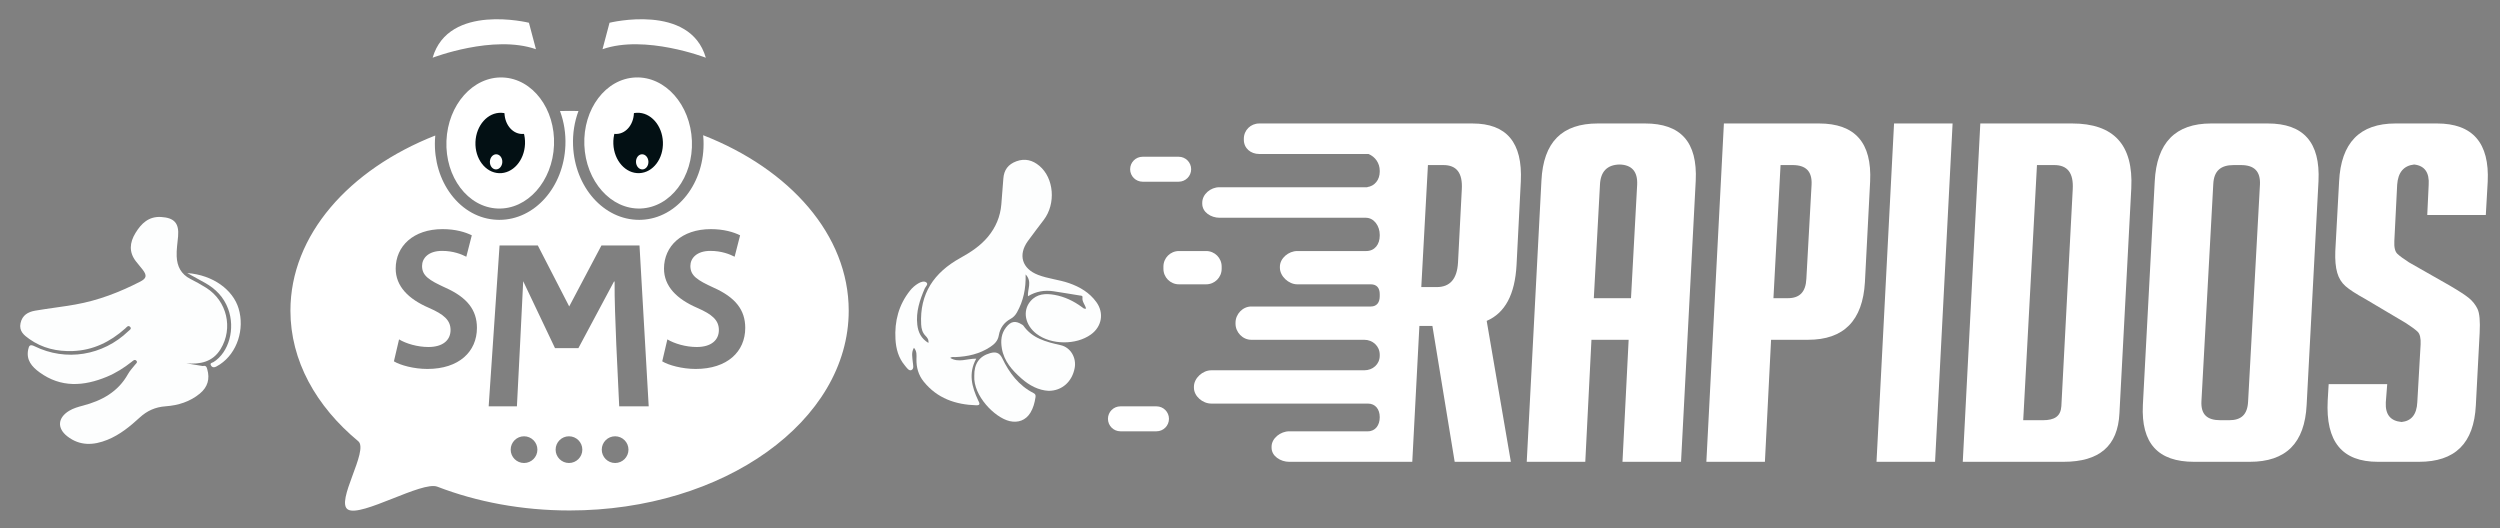
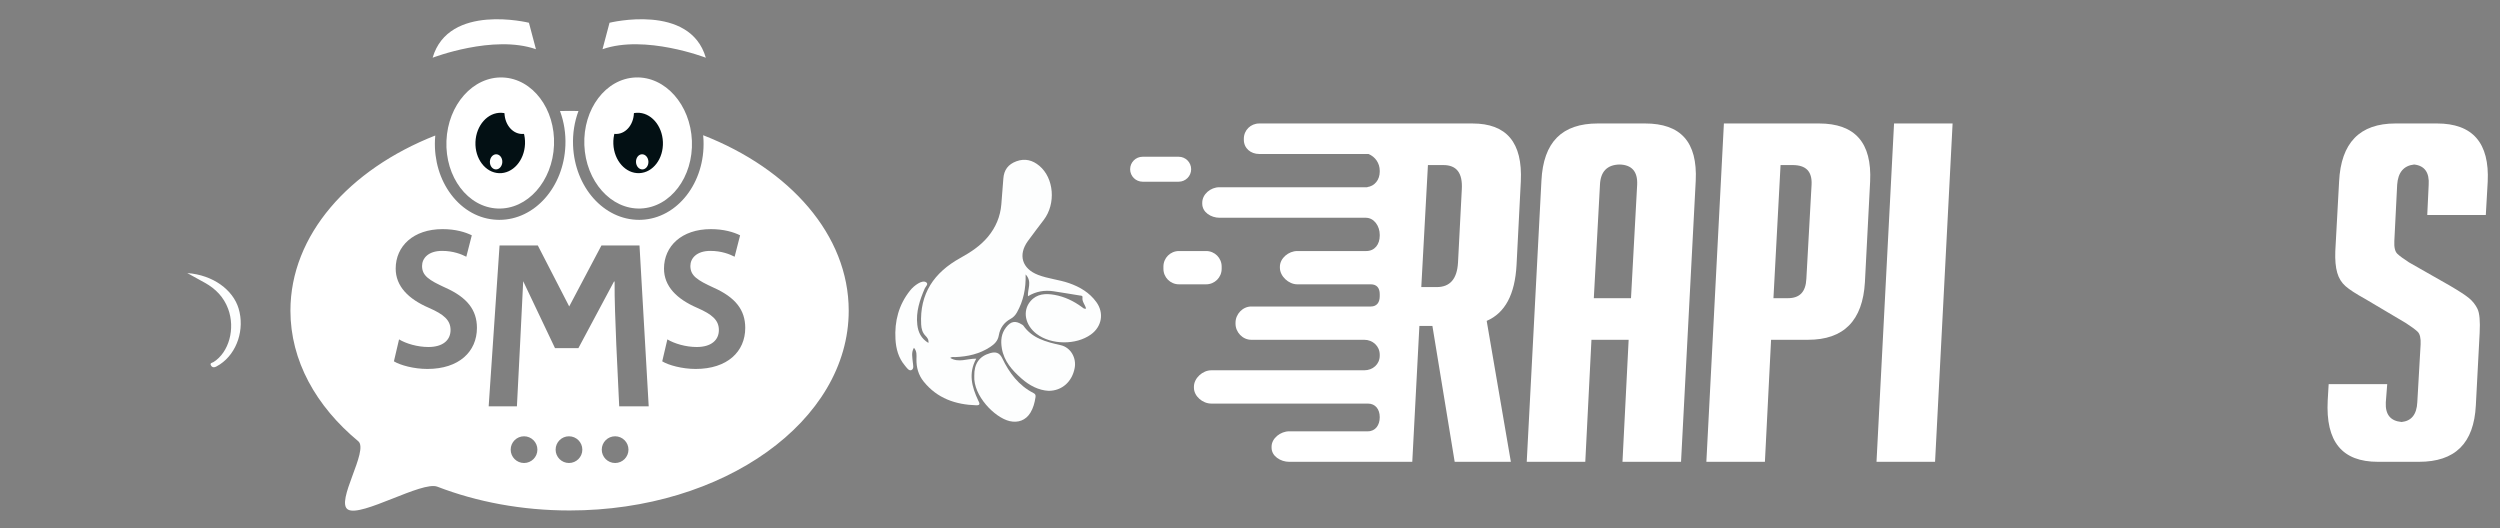
<svg xmlns="http://www.w3.org/2000/svg" version="1.1" id="solo_tinta_fondo_obscuro" x="0px" y="0px" width="901.456px" height="190.49px" viewBox="0 0 901.456 190.49" enable-background="new 0 0 901.456 190.49" xml:space="preserve">
  <rect x="0" y="0" width="901.456" height="190.49" fill="#808080" stroke="none" />
  <rect x="-5.491" y="-12.48" display="none" fill="#B802CC" width="914" height="225" />
  <g id="rapidos_1_">
    <g>
      <path fill="#FFFFFF" d="M593.159,44.52h-5.048h-6.916h-5.047c-12.877,0-19.654,6.652-20.338,20.667l-5.298,101.333h5.048h11.017    h5.048l2.222-44h13.41l-2.222,44h5.048h11.017h5.048l5.299-101.333C612.128,51.172,606.033,44.52,593.159,44.52z M574.701,107.52    l2.223-40.971c0.222-4.679,2.572-7.127,7.045-7.231c4.46,0.104,6.586,2.584,6.364,7.263l-2.222,40.939H574.701z" />
      <path fill="#FFFFFF" d="M655.879,44.52h-5.048h-24.177h-5.048l-6.323,122h5.048h11.018h5.047l2.223-44h8.282h5.048    c12.874,0,19.71-6.882,20.508-20.785l1.881-36.297C675.02,51.423,668.869,44.52,655.879,44.52z M639.472,107.52l2.564-48h4.352    c4.785,0,7.063,2.256,6.836,7.041l-1.88,33.981c-0.229,4.786-2.451,6.978-6.665,6.978H639.472z" />
      <polygon fill="#FFFFFF" points="699.025,44.52 688.008,44.52 682.96,44.52 676.636,166.52 681.684,166.52 692.702,166.52     697.75,166.52 704.073,44.52   " />
-       <path fill="#FFFFFF" d="M747.139,44.52h-5.048h-22.979h-5.048l-6.324,122h5.048h26.228h5.049c12.873,0,19.595-5.64,20.166-17.491    l4.272-81.137C769.299,52.169,762.179,44.52,747.139,44.52z M729.537,151.52l4.957-92h6.231c4.785,0,7.007,2.827,6.665,8.75    l-4.102,78.198c-0.23,3.647-2.452,5.052-6.666,5.052H729.537z" />
-       <path fill="#FFFFFF" d="M817.722,44.52h-5.047h-10.334h-5.048c-12.876,0-19.653,6.936-20.338,20.95l-4.272,80.519    c-0.684,13.901,5.469,20.531,18.458,20.531h5.048h9.992h5.047c12.989,0,19.825-6.665,20.509-20.566l4.272-80.625    C836.693,51.313,830.596,44.52,817.722,44.52z M800.632,151.52c-4.785,0-7.066-2.044-6.836-6.829l4.272-78.304    c0.227-4.785,2.675-6.867,7.349-6.867h2.643c4.786,0,7.063,2.256,6.837,7.041l-4.272,78.198c-0.229,4.786-2.508,6.761-6.837,6.761    H800.632z" />
      <path fill="#FFFFFF" d="M878.734,44.52h-5.048h-4.863h-5.048c-12.877,0-19.654,6.936-20.338,20.95l-1.367,25.087    c-0.115,3.19,0.111,5.765,0.684,7.757c0.568,1.995,1.564,3.61,2.99,4.862c1.424,1.255,3.787,2.788,7.093,4.609l14.698,8.714    c1.936,1.256,3.332,2.281,4.188,3.077c0.854,0.799,1.222,2.335,1.11,4.613l-1.196,20.85c-0.211,4.387-2.102,6.757-5.659,7.122    c-4.005-0.365-5.911-2.661-5.7-7.049l0.513-6.593h-5.048h-11.017h-5.048l-0.342,5.797c-0.799,15.04,5.239,22.203,18.115,22.203    h5.048h4.693h5.048c12.989,0,19.825-6.609,20.509-20.396l1.367-26.007c0.228-4.328-0.029-7.192-0.769-8.73    c-0.743-1.538-1.768-2.812-3.076-3.896c-1.312-1.082-3.619-2.572-6.922-4.511l-14.697-8.366c-1.939-1.252-3.334-2.273-4.188-3.072    c-0.854-0.796-1.227-2.331-1.111-4.612l1.025-20.337c0.31-4.434,2.352-6.855,6.117-7.275c3.799,0.42,5.552,2.921,5.242,7.355    l-0.513,10.847h5.048h11.017h5.048l0.684-11.971C897.705,51.534,891.609,44.52,878.734,44.52z" />
    </g>
    <path fill="#FFFFFF" d="M429.509,61.02c0,2.485-2.015,4.5-4.5,4.5h-13c-2.485,0-4.5-2.015-4.5-4.5l0,0c0-2.485,2.015-4.5,4.5-4.5   h13C427.495,56.52,429.509,58.534,429.509,61.02L429.509,61.02z" />
-     <path fill="#FFFFFF" d="M421.509,151.02c0,2.485-2.015,4.5-4.5,4.5h-13c-2.485,0-4.5-2.015-4.5-4.5l0,0c0-2.485,2.015-4.5,4.5-4.5   h13C419.495,146.52,421.509,148.534,421.509,151.02L421.509,151.02z" />
    <path fill="#FFFFFF" d="M440.509,96.931c0,3.086-2.502,5.589-5.589,5.589h-9.822c-3.087,0-5.589-2.502-5.589-5.589v-0.822   c0-3.086,2.502-5.589,5.589-5.589h9.822c3.087,0,5.589,2.502,5.589,5.589V96.931z" />
    <path fill="#FFFFFF" d="M493.432,55.52c2.5,1,4.077,3.37,4.077,6.039v0.36c0,2.873-1.811,5.244-4.599,5.557l0.356,0.044h-53.631   c-3.087,0-6.127,2.49-6.127,5.576v0.361c0,3.086,3.163,5.063,6.25,5.063h52.75c3,0.018,5,3.039,5,6.114v0.36   c0,3.086-1.785,5.525-4.871,5.525h-0.722h-0.181h-23.977c-3.087,0-6.25,2.565-6.25,5.652v0.361c0,3.086,3.163,5.987,6.25,5.987   h23.723h2.82c2.167,0,3.207,1.358,3.207,3.525v0.806c0,2.167-1.04,3.669-3.207,3.669h-3.268h-39.861   c-3.086,0-5.664,2.756-5.664,5.843v0.36c0,3.086,2.578,5.796,5.664,5.796h39.267h1.477c3.087,0,5.593,2.294,5.593,5.381v0.36   c0,3.087-2.506,5.259-5.593,5.259h-2.071h-53.094c-3.087,0-6.242,2.832-6.242,5.919v0.36c0,3.086,3.155,5.721,6.242,5.721h4.457   h48.041h3.979c2.76,0,4.28,2.105,4.28,4.865v0.1c0,2.761-1.521,5.035-4.28,5.035h-4.196h-0.305h-23.854   c-3.086,0-6.365,2.465-6.365,5.553v0.36c0,3.086,3.279,5.087,6.365,5.087h23.259h0.899h4.148h11.017h5.048l2.563-49h4.693l8.033,49   h5.048h10.162h5.048l-8.716-50.817c6.606-2.846,10.195-9.485,10.767-20.196l1.538-30.107c0.684-14.014-5.127-20.879-17.432-20.879   h-5.048h-26.398h-1.098h-3.95h-40.398c-3.086,0-5.549,2.414-5.549,5.5v0.361c0,3.086,2.463,5.139,5.549,5.139H493.432z    M527.099,68.27l-1.367,26.426c-0.342,5.926-2.905,8.824-7.69,8.824h-5.549l2.394-44h5.548   C525.219,59.52,527.441,62.347,527.099,68.27z" />
  </g>
  <g id="mono2_1_">
    <path display="none" fill-rule="evenodd" clip-rule="evenodd" fill="none" stroke="#000000" stroke-width="8.25" stroke-miterlimit="10" d="   M306.035,112.027c0,39.785-45.064,72.038-100.654,72.038c-17.252,0-33.489-3.106-47.682-8.578   c-5.493-2.118-27.385,11.041-32.205,8.257c-4.708-2.722,7.638-21.373,3.684-24.65c-15.236-12.624-24.453-29.075-24.453-47.067   c0-39.787,45.065-72.039,100.656-72.039C260.97,39.988,306.035,72.24,306.035,112.027z" />
    <g id="MONO_1_">
      <path display="none" fill-rule="evenodd" clip-rule="evenodd" fill="#FFFFFF" d="M205.38,39.988    c-55.591,0-100.656,32.252-100.656,72.039c0,17.992,9.217,34.443,24.453,47.067c3.954,3.277-8.392,21.929-3.684,24.65    c4.82,2.784,26.712-10.375,32.205-8.257c14.192,5.472,30.43,8.578,47.682,8.578c55.59,0,100.654-32.253,100.654-72.038    C306.035,72.24,260.97,39.988,205.38,39.988z M154.1,133.036c-4.851,0-9.765-1.341-12.063-2.745l1.853-7.913    c2.552,1.532,6.637,2.744,10.593,2.744c5.234,0,7.978-2.489,7.978-6.127c0-3.51-2.361-5.616-7.785-7.978    c-7.404-3.191-11.999-7.786-11.999-14.168c0-8.041,6.319-14.232,16.913-14.232c4.658,0,8.232,1.084,10.531,2.234l-1.979,7.722    c-1.724-0.894-4.723-2.106-8.743-2.106c-4.979,0-7.213,2.68-7.213,5.425c0,3.51,2.426,5.105,8.425,7.85    c7.851,3.51,11.361,8.042,11.361,14.487C171.971,126.782,165.524,133.036,154.1,133.036z M188.959,166.949    c-2.66,0-4.816-2.156-4.816-4.816s2.156-4.816,4.816-4.816s4.817,2.156,4.817,4.816S191.62,166.949,188.959,166.949z     M205.161,166.949c-2.659,0-4.816-2.156-4.816-4.816s2.157-4.816,4.816-4.816c2.661,0,4.817,2.156,4.817,4.816    S207.822,166.949,205.161,166.949z M221.8,166.95c-2.66,0-4.816-2.157-4.816-4.817s2.156-4.816,4.816-4.816    s4.816,2.156,4.816,4.816S224.46,166.95,221.8,166.95z M223.277,146.52l-1.057-22.349c-0.301-7.619-0.679-16.651-0.604-22.651    h-0.226l-12.824,24h-8.447l-11.466-24.121c0,0-0.754,15.772-1.131,22.938l-1.132,22.183h-10.184l3.923-58h13.804l11.314,21.976    l11.616-21.976h13.729l3.319,58H223.277z M250.851,133.036c-4.85,0-9.764-1.341-12.062-2.745l1.851-7.913    c2.553,1.532,6.638,2.745,10.595,2.745c5.233,0,7.978-2.49,7.978-6.127c0-3.51-2.361-5.616-7.786-7.978    c-7.403-3.191-11.999-7.786-11.999-14.168c0-8.041,6.318-14.232,16.913-14.232c4.659,0,8.233,1.084,10.53,2.234l-1.979,7.722    c-1.723-0.894-4.723-2.106-8.743-2.106c-4.978,0-7.212,2.68-7.212,5.425c0,3.51,2.425,5.105,8.424,7.85    c7.851,3.51,11.361,8.042,11.361,14.487C268.722,126.782,262.275,133.036,250.851,133.036z" />
      <g>
        <g>
          <path fill-rule="evenodd" clip-rule="evenodd" fill="#FDFEFE" d="M391.623,111.302c-0.338-1.45-1.497-2.487-1.302-3.978      c0.103-0.78-0.473-0.697-0.989-0.778c-3.166-0.494-6.319-1.065-9.488-1.527c-3.188-0.465-6.239,0.018-9.184,1.803      c-0.202-2.625,1.619-5.255-0.839-7.876c0.131,5.115-0.811,9.577-3.131,13.704c-0.579,1.032-1.287,1.785-2.394,2.39      c-2.263,1.238-3.711,3.29-4.139,5.855c-0.332,1.996-1.51,3.157-3.093,4.204c-3.842,2.538-8.11,3.479-12.621,3.66      c-0.556,0.021-1.153-0.189-1.822,0.292c3.036,1.853,6.104,0.237,9.402,0.278c-2.939,5.306-1.581,10.215,0.7,15.08      c0.314,0.672,1.082,1.787-0.667,1.733c-7.509-0.229-14.114-2.49-18.996-8.552c-1.909-2.371-2.664-5.112-2.604-8.139      c0.027-1.336,0.22-2.755-0.903-4.05c-1.031,1.713-0.559,3.42-0.425,5.095c0.084,1.064,0.57,2.514-0.531,2.971      c-0.892,0.37-1.684-0.915-2.322-1.673c-2.304-2.735-3.184-5.994-3.384-9.495c-0.369-6.48,1.168-12.383,5.258-17.521      c0.825-1.035,1.813-1.895,2.949-2.575c0.911-0.546,2.103-0.961,2.887-0.396c0.912,0.657-0.234,1.519-0.529,2.204      c-1.805,4.181-3.228,8.421-2.693,13.069c0.311,2.715,1.381,4.997,4.011,6.578c0.171-1.217-0.408-1.902-1.047-2.562      c-1.116-1.155-1.488-2.495-1.573-4.132c-0.578-11.112,4.664-18.696,14.08-23.918c3.696-2.049,7.244-4.338,10.001-7.66      c2.824-3.404,4.458-7.277,4.829-11.677c0.264-3.121,0.497-6.243,0.732-9.366c0.23-3.069,1.744-5.09,4.676-6.176      c3.151-1.167,5.899-0.385,8.306,1.629c5.295,4.433,6.003,13.653,1.614,19.457c-1.929,2.551-3.885,5.083-5.758,7.674      c-3.613,5-2.093,9.968,3.671,12.191c3.608,1.393,7.502,1.703,11.146,2.968c3.932,1.365,7.396,3.414,9.877,6.837      c2.858,3.942,1.992,8.862-1.988,11.709c-5.375,3.846-14.284,3.743-19.544-0.225c-4.176-3.149-5.195-8.309-2.218-11.802      c2.312-2.712,5.467-2.851,8.653-2.281c3.627,0.647,6.897,2.209,9.872,4.391C390.491,111,390.837,111.454,391.623,111.302z" />
          <path fill-rule="evenodd" clip-rule="evenodd" fill="#FDFEFE" d="M378.11,140.928c-3.572-0.184-6.89-1.892-9.787-4.448      c-3.35-2.954-6.286-6.208-7.074-10.863c-0.468-2.76-0.244-5.344,1.56-7.628c1.71-2.163,3.347-2.455,5.651-0.98      c0.183,0.117,0.405,0.217,0.522,0.385c3.276,4.679,8.293,5.914,13.462,7.064c3.623,0.806,5.747,4.576,5.067,8.23      C386.594,137.611,382.968,140.926,378.11,140.928z" />
          <path fill-rule="evenodd" clip-rule="evenodd" fill="#FDFEFE" d="M351.31,135.519c-0.063-4.392,1.813-7.067,5.703-8.176      c1.986-0.567,3.385-0.249,4.396,1.868c2.508,5.248,5.914,9.793,11.254,12.52c0.777,0.396,0.818,0.854,0.712,1.559      c-0.295,1.954-0.797,3.844-1.832,5.539c-1.664,2.729-4.445,3.732-7.513,3.012C358.706,150.589,350.896,142.709,351.31,135.519z" />
        </g>
        <path display="none" fill-rule="evenodd" clip-rule="evenodd" fill="#020507" d="M336.631,143.385     c-2.664-1.96-4.97-4.223-6.307-7.329c-0.133-0.31-0.418-0.788-0.639-0.792c-4.931-0.083-6.276-4.098-7.233-7.523     c-2.486-8.898-1.021-17.277,5.157-24.456c1.735-2.017,3.891-3.568,6.82-3.209c0.648,0.079,1.158-0.046,1.545-0.552     c1.737-2.273,4.116-3.849,6.204-5.741c2.955-1.86,5.975-3.626,8.853-5.601c5.526-3.794,8.35-9.132,8.705-15.821     c0.155-2.907,0.354-5.816,0.661-8.71c0.744-7.015,9.635-10.086,15.355-5.243c5.924,5.016,6.703,15.188,1.681,21.855     c-1.833,2.435-3.691,4.851-5.511,7.295c-3.148,4.231-1.966,8.049,2.952,9.956c3.614,1.402,7.487,1.773,11.141,2.993     c3.729,1.245,6.995,3.233,9.626,6.158c4.687,5.21,3.469,12.404-2.648,15.992c-1.886,1.105-3.955,1.737-6.134,2.182     c4.172,7.384,1.359,15.269-5.983,17.369c-1.372,0.392-2.798,0.542-4.103,0.195c-1.653-0.439-1.881,0.354-2.107,1.609     c-0.229,1.28-0.483,2.598-1.003,3.777c-2.883,6.546-8.264,7.213-13.869,4.088c-0.755-0.421-1.535-0.92-2.079-1.57     c-1.893-2.264-4.275-2.67-7.108-2.629C345.55,147.752,340.977,145.844,336.631,143.385z M391.623,111.302     c-0.785,0.152-1.132-0.302-1.52-0.586c-2.975-2.182-6.245-3.744-9.872-4.391c-3.187-0.569-6.342-0.431-8.653,2.281     c-2.978,3.493-1.958,8.652,2.218,11.802c5.26,3.968,14.169,4.071,19.544,0.225c3.98-2.847,4.847-7.767,1.988-11.709     c-2.481-3.423-5.945-5.472-9.877-6.837c-3.644-1.265-7.537-1.575-11.146-2.968c-5.764-2.223-7.284-7.191-3.671-12.191     c1.873-2.591,3.829-5.123,5.758-7.674c4.389-5.804,3.681-15.024-1.614-19.457c-2.406-2.014-5.154-2.797-8.306-1.629     c-2.932,1.086-4.445,3.107-4.676,6.176c-0.235,3.123-0.469,6.245-0.732,9.366c-0.371,4.4-2.005,8.273-4.829,11.677     c-2.757,3.322-6.305,5.611-10.001,7.66c-9.416,5.222-14.658,12.806-14.08,23.918c0.085,1.637,0.457,2.978,1.573,4.132     c0.639,0.66,1.218,1.345,1.047,2.562c-2.63-1.582-3.7-3.863-4.011-6.578c-0.534-4.647,0.889-8.888,2.693-13.069     c0.295-0.685,1.441-1.547,0.529-2.204c-0.784-0.564-1.976-0.15-2.887,0.396c-1.137,0.68-2.124,1.54-2.949,2.575     c-4.09,5.137-5.627,11.04-5.258,17.521c0.2,3.501,1.08,6.76,3.384,9.495c0.639,0.758,1.431,2.043,2.322,1.673     c1.102-0.457,0.615-1.906,0.531-2.971c-0.134-1.675-0.606-3.382,0.425-5.095c1.123,1.295,0.931,2.714,0.903,4.05     c-0.061,3.026,0.694,5.768,2.604,8.139c4.882,6.062,11.487,8.322,18.996,8.552c1.749,0.054,0.981-1.062,0.667-1.733     c-2.281-4.865-3.64-9.774-0.7-15.08c-3.298-0.041-6.366,1.574-9.402-0.278c0.669-0.481,1.267-0.271,1.822-0.292     c4.511-0.181,8.779-1.122,12.621-3.66c1.583-1.046,2.761-2.208,3.093-4.204c0.428-2.565,1.876-4.618,4.139-5.855     c1.106-0.605,1.814-1.358,2.394-2.39c2.32-4.126,3.262-8.589,3.131-13.704c2.458,2.621,0.637,5.25,0.839,7.876     c2.944-1.785,5.996-2.268,9.184-1.803c3.169,0.462,6.322,1.033,9.488,1.527c0.517,0.081,1.092-0.002,0.989,0.778     C390.125,108.814,391.285,109.852,391.623,111.302z M378.11,140.928c4.858-0.002,8.484-3.316,9.401-8.24     c0.68-3.654-1.444-7.424-5.067-8.23c-5.169-1.15-10.186-2.385-13.462-7.064c-0.117-0.168-0.34-0.268-0.522-0.385     c-2.305-1.475-3.941-1.183-5.651,0.98c-1.804,2.284-2.027,4.868-1.56,7.628c0.788,4.655,3.725,7.909,7.074,10.863     C371.22,139.036,374.538,140.744,378.11,140.928z M351.31,135.519c-0.414,7.19,7.396,15.07,12.721,16.321     c3.067,0.721,5.849-0.283,7.513-3.012c1.035-1.695,1.537-3.585,1.832-5.539c0.106-0.705,0.065-1.162-0.712-1.559     c-5.34-2.727-8.746-7.271-11.254-12.52c-1.012-2.117-2.41-2.436-4.396-1.868C353.124,128.451,351.247,131.127,351.31,135.519z" />
      </g>
      <g>
-         <path fill-rule="evenodd" clip-rule="evenodd" fill="#FDFEFE" d="M73.119,131.986c1.131-0.226,1.345,0.213,1.605,1.115     c1.022,3.539,0.162,6.486-2.668,8.82c-3.566,2.941-7.838,4.261-12.309,4.579c-3.707,0.265-6.676,1.584-9.369,4.056     c-3.494,3.207-7.169,6.221-11.639,8.029c-5.029,2.035-9.956,2.26-14.473-1.261c-3.765-2.934-3.443-6.722,0.675-9.201     c1.519-0.913,3.208-1.401,4.896-1.843c6.866-1.793,12.734-4.952,16.334-11.434c0.664-1.197,1.655-2.214,2.508-3.305     c0.344-0.439,1.037-0.871,0.512-1.455c-0.605-0.674-1.186-0.045-1.688,0.353c-2.76,2.181-5.71,4.058-8.961,5.405     c-8.348,3.463-16.552,4.03-24.287-1.593c-2.758-2.005-4.9-4.432-4.081-8.27c0.292-1.369,0.641-1.938,2.278-1.132     c11.318,5.576,24.646,3.385,33.808-5.424c0.442-0.426,1.319-0.862,0.674-1.546c-0.726-0.769-1.283,0.119-1.793,0.573     c-5.391,4.806-11.55,7.853-18.876,8.124c-5.682,0.209-11.013-1.01-15.711-4.352c-1.924-1.367-3.762-2.831-3.152-5.696     c0.617-2.9,2.715-4.069,5.277-4.508c4.811-0.825,9.669-1.366,14.474-2.216c8.246-1.458,15.983-4.438,23.405-8.257     c2.291-1.18,2.482-2.22,0.905-4.282c-0.796-1.042-1.675-2.021-2.473-3.06c-2.572-3.347-2.243-6.739-0.154-10.174     c2.124-3.495,4.808-6.063,9.271-5.792c4.779,0.29,6.51,2.278,6.104,7.006c-0.206,2.395-0.61,4.771-0.509,7.194     c0.15,3.64,1.594,6.43,4.945,8.136c1.944,0.99,3.867,2.042,5.71,3.208c7.481,4.733,9.797,14.53,5.189,22.083     c-2.846,4.666-7.333,5.554-12.358,5.153L73.119,131.986z" />
        <path fill-rule="evenodd" clip-rule="evenodd" fill="#FDFEFE" d="M67.524,98.461c9.448,0.708,16.504,6.149,18.503,12.746     c2.27,7.499-0.517,16.053-6.69,20.164c-0.423,0.281-0.869,0.528-1.312,0.778c-0.725,0.411-1.459,0.428-1.918-0.324     c-0.59-0.967,0.453-1.005,0.908-1.291c5.564-3.513,7.898-12.051,5.246-19.169c-1.578-4.234-4.501-7.246-8.392-9.402     C71.93,100.886,69.985,99.818,67.524,98.461z" />
        <path display="none" fill-rule="evenodd" clip-rule="evenodd" fill="#020507" d="M66.835,81.828     c0.41,3.437-0.605,6.798-0.529,10.22c0.076,3.447,0.183,3.535,3.461,4.24c5.881,1.265,11.301,3.489,15.245,8.271     c8.804,10.676,3.514,25.793-6.048,29.844c-0.77,0.326-1.131,0.783-1.16,1.623c-0.172,5.004-3.268,7.887-7.375,9.973     c-1.552,0.788-3.18,1.426-4.775,2.129c-3.092,0.473-6.258,0.668-9.246,1.498c-2.914,0.81-4.904,3.294-7.169,5.2     c-4.651,3.916-9.707,7-15.872,7.693c-4.136,0.466-7.957-0.532-11.211-3.254c-4.688-3.921-4.156-9.849,1.145-13.056     c2.848-1.724,6.117-2.302,9.195-3.399c2.46-0.878,4.889-1.785,6.869-3.812c-1.222-0.799-2.19-0.063-3.127,0.232     c-8.111,2.56-15.824,1.996-22.944-2.945c-4.235-2.938-7.123-6.553-5.289-12.153c0.279-0.852-0.25-1.235-0.735-1.634     c-4.848-3.986-2.381-11.104,3.455-12.427c5.205-1.181,10.53-1.464,15.752-2.468c7.711-1.481,14.963-4.243,21.983-7.698     c1.296-0.638,1.433-1.191,0.404-2.18c-0.573-0.551-1.034-1.224-1.516-1.864c-5.198-6.918-1.376-17.487,7.09-19.586     C58.372,75.299,65.312,76.558,66.835,81.828z M69.299,132.529c-0.655-0.002-1.753-0.137-2.271-0.232     c-1.004-0.189-2.729-0.438-2.636-1.08c0.177-1.243,1.827-0.274,2.796-0.196c5.025,0.4,9.513-0.487,12.358-5.153     c4.607-7.552,2.292-17.349-5.189-22.083c-1.843-1.166-3.766-2.218-5.71-3.208c-3.352-1.706-4.795-4.496-4.945-8.136     c-0.102-2.423,0.303-4.799,0.509-7.194c0.405-4.728-1.325-6.716-6.104-7.006c-4.463-0.271-7.146,2.297-9.271,5.792     c-2.089,3.436-2.418,6.828,0.154,10.174c0.798,1.04,1.677,2.018,2.473,3.06c1.577,2.062,1.386,3.102-0.905,4.282     c-7.422,3.819-15.159,6.799-23.405,8.257c-4.805,0.85-9.663,1.391-14.474,2.216c-2.563,0.439-4.66,1.608-5.277,4.508     c-0.609,2.865,1.229,4.329,3.152,5.696c4.698,3.342,10.029,4.562,15.711,4.352c7.326-0.271,13.485-3.318,18.876-8.124     c0.51-0.454,1.067-1.342,1.793-0.573c0.646,0.684-0.231,1.121-0.674,1.546c-9.161,8.809-22.489,11-33.808,5.424     c-1.638-0.807-1.986-0.237-2.278,1.132c-0.819,3.838,1.323,6.265,4.081,8.27c7.735,5.623,15.939,5.056,24.287,1.593     c3.251-1.348,6.201-3.225,8.961-5.405c0.502-0.397,1.082-1.026,1.688-0.353c0.525,0.584-0.168,1.016-0.512,1.455     c-0.853,1.091-1.844,2.107-2.508,3.305c-3.6,6.481-9.468,9.641-16.334,11.434c-1.688,0.441-3.377,0.93-4.896,1.843     c-4.118,2.479-4.439,6.268-0.675,9.201c4.517,3.521,9.443,3.296,14.473,1.261c4.47-1.809,8.145-4.822,11.639-8.029     c2.693-2.472,5.662-3.791,9.369-4.056c4.471-0.318,8.742-1.638,12.309-4.579c2.83-2.334,3.69-5.281,2.668-8.82     c-0.261-0.902-0.459-1.244-1.605-1.115C72.712,132.031,70.263,132.533,69.299,132.529z M67.524,98.461     c2.461,1.357,4.406,2.425,6.346,3.5c3.891,2.157,6.813,5.168,8.392,9.402c2.652,7.119,0.318,15.657-5.246,19.169     c-0.455,0.286-1.498,0.324-0.908,1.291c0.459,0.752,1.193,0.735,1.918,0.324c0.442-0.25,0.889-0.497,1.312-0.778     c6.174-4.111,8.96-12.665,6.69-20.164C84.028,104.61,76.972,99.169,67.524,98.461z" />
      </g>
      <g id="OJODERECH_2_">
        <g id="cuerpo">
          <path fill-rule="evenodd" clip-rule="evenodd" fill="#FFFFFF" d="M253.549,48.759c0.056,0.594,0.102,1.192,0.126,1.797      c0.616,15.304-9.433,28.179-22.401,28.702c-0.273,0.011-0.547,0.017-0.819,0.017c-12.751,0-23.214-11.782-23.819-26.822      c-0.175-4.345,0.514-8.572,1.95-12.424c-1.065-0.024-2.133-0.04-3.205-0.04c-1.156,0-2.307,0.019-3.453,0.047      c1.435,3.85,2.122,8.075,1.947,12.418c-0.606,15.04-11.07,26.822-23.819,26.822c-0.272,0-0.546-0.005-0.819-0.017      c-6.438-0.259-12.321-3.495-16.563-9.109c-4.058-5.371-6.131-12.329-5.838-19.592c0.022-0.57,0.064-1.133,0.115-1.693      c-31.128,12.251-52.226,35.942-52.226,63.164c0,17.992,9.217,34.443,24.453,47.067c3.954,3.277-8.392,21.929-3.684,24.65      c4.82,2.784,26.712-10.375,32.205-8.257c14.192,5.472,30.43,8.578,47.682,8.578c55.59,0,100.654-32.253,100.654-72.038      C306.035,84.729,284.82,60.98,253.549,48.759z M154.1,133.036c-4.851,0-9.765-1.341-12.063-2.745l1.853-7.913      c2.552,1.532,6.637,2.744,10.593,2.744c5.234,0,7.978-2.489,7.978-6.127c0-3.51-2.361-5.616-7.785-7.978      c-7.404-3.191-11.999-7.786-11.999-14.168c0-8.041,6.319-14.232,16.913-14.232c4.658,0,8.232,1.084,10.531,2.234l-1.979,7.722      c-1.724-0.894-4.723-2.106-8.743-2.106c-4.979,0-7.213,2.68-7.213,5.425c0,3.51,2.426,5.105,8.425,7.85      c7.851,3.51,11.361,8.042,11.361,14.487C171.971,126.782,165.524,133.036,154.1,133.036z M188.959,166.949      c-2.66,0-4.816-2.156-4.816-4.816s2.156-4.816,4.816-4.816s4.817,2.156,4.817,4.816S191.62,166.949,188.959,166.949z       M205.161,166.949c-2.659,0-4.816-2.156-4.816-4.816s2.157-4.816,4.816-4.816c2.661,0,4.817,2.156,4.817,4.816      S207.822,166.949,205.161,166.949z M221.8,166.95c-2.66,0-4.816-2.157-4.816-4.817s2.156-4.816,4.816-4.816      s4.816,2.156,4.816,4.816S224.46,166.95,221.8,166.95z M223.277,146.52l-1.057-22.349c-0.301-7.619-0.679-16.651-0.604-22.651      h-0.226l-12.824,24h-8.447l-11.466-24.121c0,0-0.754,15.772-1.131,22.938l-1.132,22.183h-10.184l3.923-58h13.804l11.314,21.976      l11.616-21.976h13.729l3.319,58H223.277z M250.851,133.036c-4.85,0-9.764-1.341-12.062-2.745l1.851-7.913      c2.553,1.532,6.638,2.745,10.595,2.745c5.233,0,7.978-2.49,7.978-6.127c0-3.51-2.361-5.616-7.786-7.978      c-7.403-3.191-11.999-7.786-11.999-14.168c0-8.041,6.318-14.232,16.913-14.232c4.659,0,8.233,1.084,10.53,2.234l-1.979,7.722      c-1.723-0.894-4.723-2.106-8.743-2.106c-4.978,0-7.212,2.68-7.212,5.425c0,3.51,2.425,5.105,8.424,7.85      c7.851,3.51,11.361,8.042,11.361,14.487C268.722,126.782,262.275,133.036,250.851,133.036z" />
        </g>
        <ellipse transform="matrix(0.999 -0.04 0.04 0.999 -1.887 9.31)" fill-rule="evenodd" clip-rule="evenodd" fill="#FFFFFF" cx="230.155" cy="51.504" rx="19.412" ry="23.649" />
        <ellipse transform="matrix(0.999 -0.04 0.04 0.999 -1.886 9.302)" fill-rule="evenodd" clip-rule="evenodd" fill="#031014" cx="230.155" cy="51.504" rx="8.944" ry="10.896" />
        <ellipse transform="matrix(0.999 -0.04 0.04 0.999 -1.442 8.971)" fill-rule="evenodd" clip-rule="evenodd" fill="#FFFFFF" cx="222.105" cy="40.305" rx="6.528" ry="7.953" />
        <ellipse transform="matrix(0.999 -0.04 0.04 0.999 -2.165 9.405)" fill-rule="evenodd" clip-rule="evenodd" fill="#FFFFFF" cx="231.634" cy="58.278" rx="2.242" ry="2.731" />
        <path fill-rule="evenodd" clip-rule="evenodd" fill="#FFFFFF" d="M217.257,17.746l2.53-9.542c0,0,28.979-7.172,34.722,12.609     C254.509,20.813,232.607,12.377,217.257,17.746z" />
      </g>
      <g id="OJODERECH_1_">
        <ellipse transform="matrix(-0.999 -0.04 0.04 -0.999 358.488 110.23)" fill-rule="evenodd" clip-rule="evenodd" fill="#FFFFFF" cx="180.354" cy="51.504" rx="19.412" ry="23.649" />
        <ellipse transform="matrix(-0.999 -0.04 0.04 -0.999 358.49 110.224)" fill-rule="evenodd" clip-rule="evenodd" fill="#031014" cx="180.354" cy="51.504" rx="8.944" ry="10.896" />
        <ellipse transform="matrix(-0.999 -0.04 0.04 -0.999 375.034 88.159)" fill-rule="evenodd" clip-rule="evenodd" fill="#FFFFFF" cx="188.404" cy="40.305" rx="6.528" ry="7.953" />
        <ellipse transform="matrix(-0.999 -0.04 0.04 -0.999 355.251 123.735)" fill-rule="evenodd" clip-rule="evenodd" fill="#FFFFFF" cx="178.875" cy="58.278" rx="2.242" ry="2.731" />
        <path fill-rule="evenodd" clip-rule="evenodd" fill="#FFFFFF" d="M193.251,17.746l-2.529-9.542c0,0-28.979-7.172-34.723,12.609     C156,20.813,177.902,12.377,193.251,17.746z" />
      </g>
    </g>
  </g>
</svg>